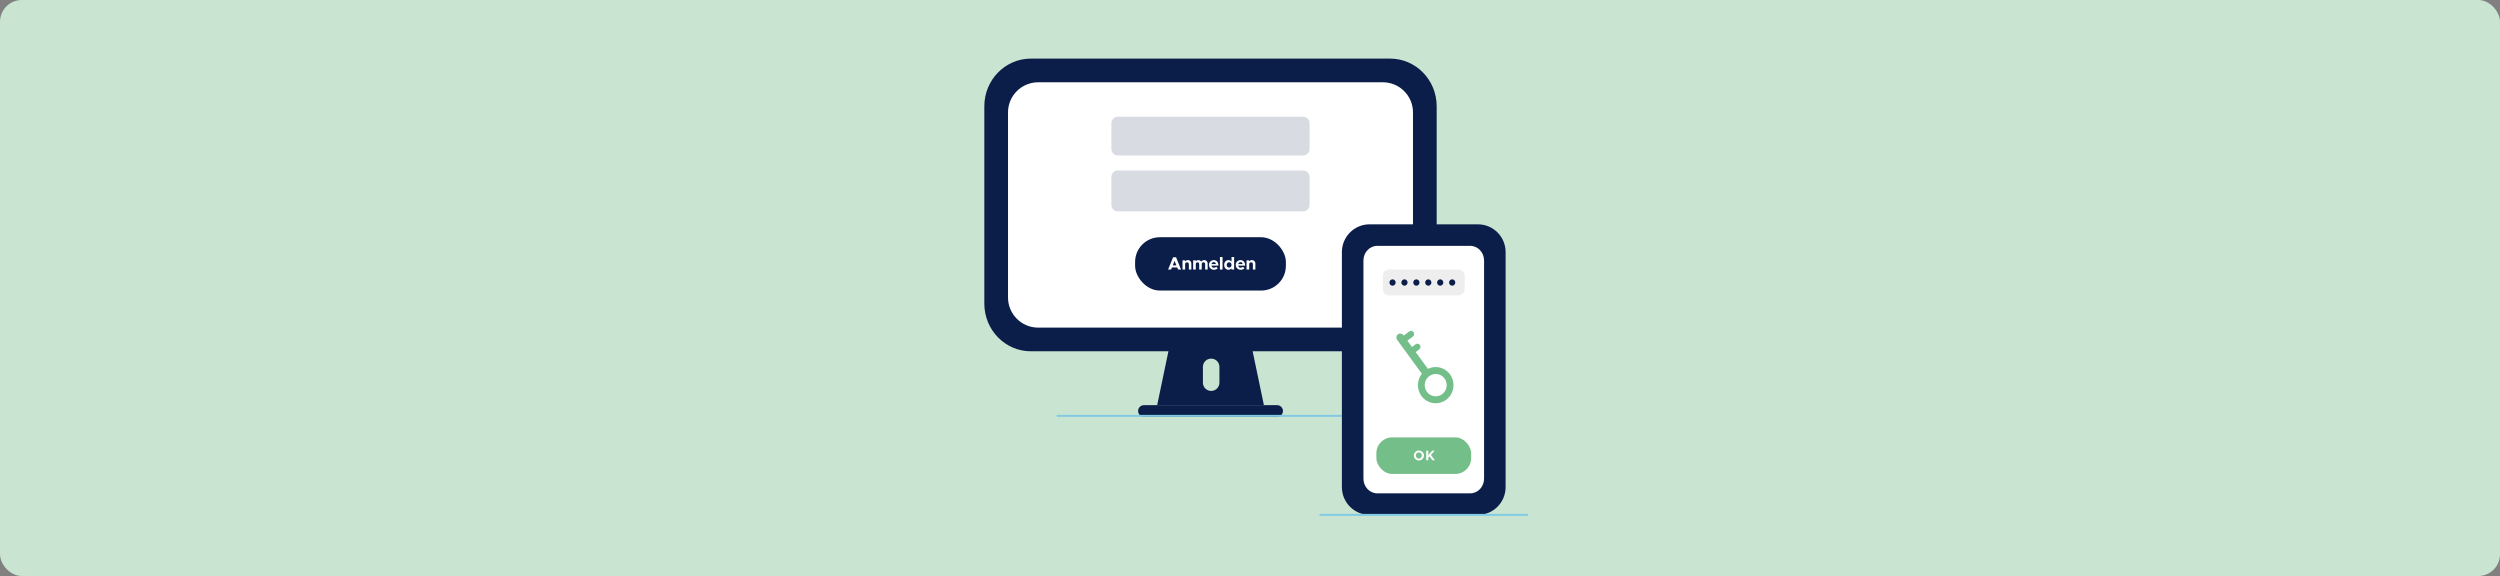
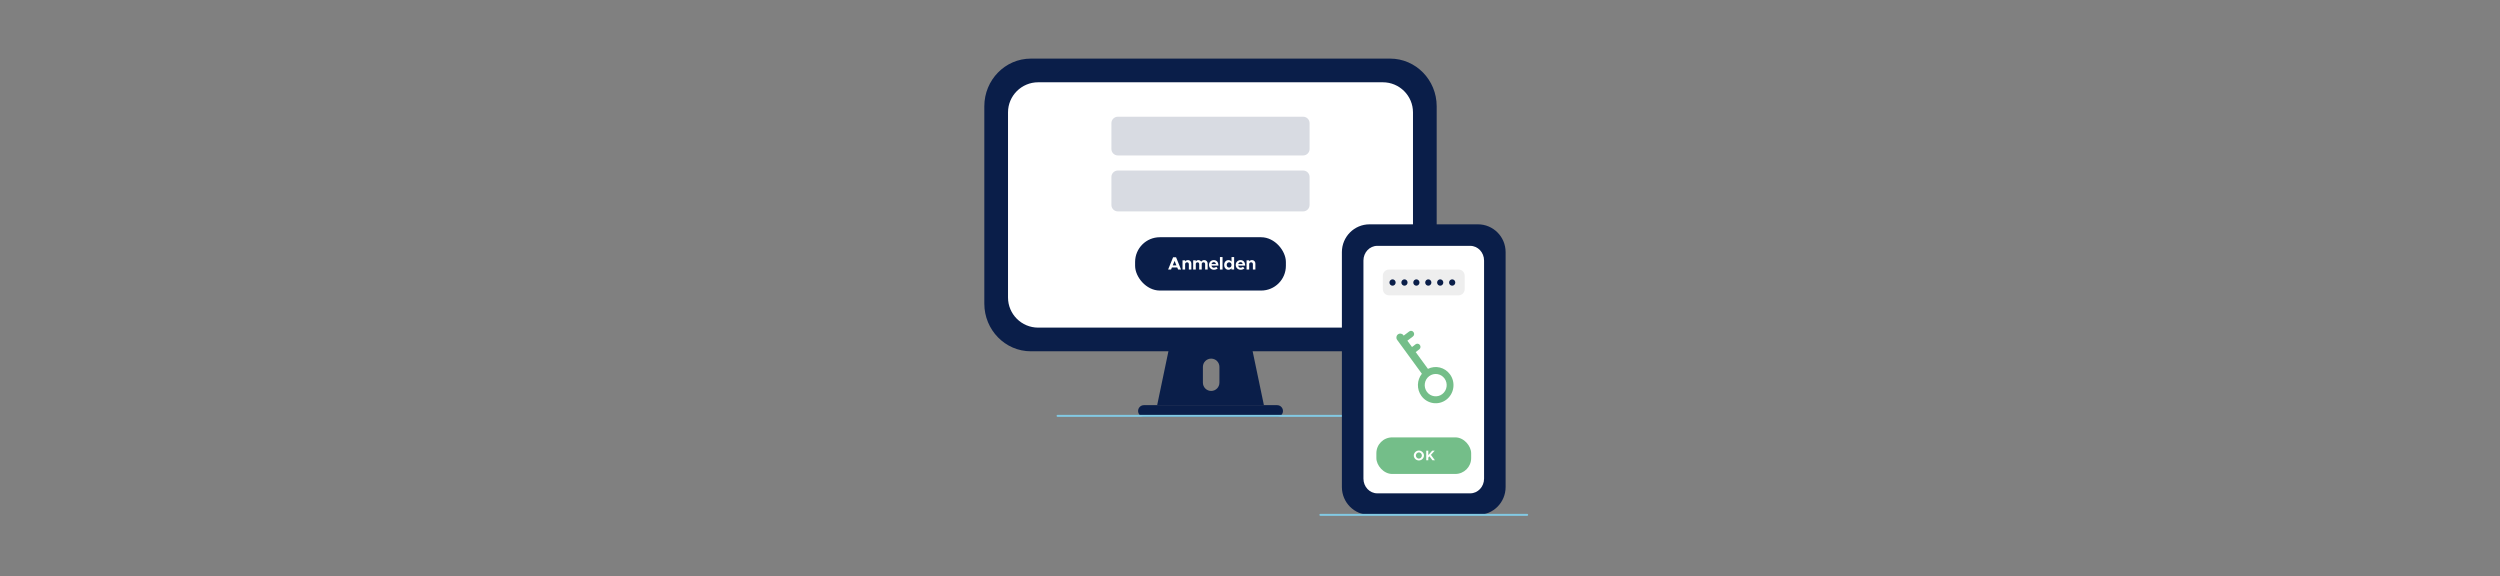
<svg xmlns="http://www.w3.org/2000/svg" width="1263" height="291" viewBox="0 0 1263 291" fill="none">
  <rect x="0" y="0" width="1263" height="291" fill="#808080" stroke="none" />
-   <rect width="1263" height="291" rx="11" fill="#C9E5D1" />
  <path fill-rule="evenodd" clip-rule="evenodd" d="M520.793 29.61C507.806 29.61 497.278 40.395 497.278 53.7V153.384C497.278 166.688 507.806 177.474 520.793 177.474H702.298C715.285 177.474 725.813 166.688 725.813 153.384V53.7C725.813 40.395 715.285 29.61 702.298 29.61H520.793Z" fill="#0A1E49" />
  <path d="M574.964 207.629C574.964 206.005 576.281 204.689 577.906 204.689H645.212C646.837 204.689 648.155 206.005 648.155 207.629C648.155 209.253 646.837 210.569 645.212 210.569H577.906C576.281 210.569 574.964 209.253 574.964 207.629Z" fill="#0A1E49" />
  <path d="M638.525 204.691H584.595L591.015 173.986H632.105L638.525 204.691ZM611.88 181.172C609.575 181.172 607.707 183.041 607.707 185.346V193.331C607.707 195.636 609.575 197.505 611.88 197.505C614.184 197.505 616.053 195.636 616.053 193.331V185.346C616.053 183.041 614.184 181.172 611.88 181.172Z" fill="#0A1E49" />
  <path d="M509.248 56.79C509.248 48.384 516.07 41.569 524.484 41.569H698.606C707.021 41.569 713.842 48.384 713.842 56.79V150.292C713.842 158.699 707.021 165.514 698.606 165.514H524.484C516.07 165.514 509.248 158.699 509.248 150.292V56.79Z" fill="white" />
  <path d="M561.483 89.406C561.483 87.605 562.945 86.145 564.748 86.145H658.338C660.141 86.145 661.603 87.605 661.603 89.406V103.541C661.603 105.342 660.141 106.802 658.338 106.802H564.748C562.945 106.802 561.483 105.342 561.483 103.541V89.406Z" fill="#D8DBE2" />
  <path d="M561.483 62.226C561.483 60.424 562.945 58.964 564.748 58.964H658.338C660.141 58.964 661.603 60.424 661.603 62.226V75.273C661.603 77.074 660.141 78.534 658.338 78.534H564.748C562.945 78.534 561.483 77.074 561.483 75.273V62.226Z" fill="#D8DBE2" />
  <rect x="573.454" y="119.849" width="76.178" height="26.94" rx="12.5" fill="#0A1E49" />
  <path d="M632.497 131.401C632.829 131.401 633.124 131.48 633.383 131.636C633.649 131.787 633.853 132.001 633.998 132.278C634.149 132.549 634.224 132.859 634.224 133.208V136.18H632.958V133.488C632.958 133.199 632.877 132.964 632.714 132.784C632.551 132.603 632.337 132.513 632.072 132.513C631.795 132.513 631.56 132.6 631.367 132.775C631.18 132.949 631.086 133.163 631.086 133.416V136.18H629.766V131.51H631.086V132.088C631.231 131.877 631.427 131.712 631.674 131.591C631.921 131.465 632.196 131.401 632.497 131.401Z" fill="white" />
  <path d="M626.74 135.268C626.951 135.268 627.168 135.226 627.392 135.141C627.615 135.057 627.801 134.946 627.952 134.807L628.694 135.566C628.489 135.783 628.205 135.958 627.844 136.09C627.488 136.223 627.135 136.289 626.786 136.289C626.327 136.289 625.906 136.183 625.52 135.973C625.14 135.762 624.838 135.47 624.615 135.096C624.392 134.723 624.281 134.301 624.281 133.832C624.281 133.368 624.386 132.952 624.597 132.585C624.814 132.217 625.107 131.928 625.474 131.718C625.848 131.507 626.261 131.401 626.713 131.401C627.196 131.401 627.615 131.513 627.97 131.736C628.326 131.958 628.597 132.281 628.784 132.702C628.971 133.124 629.064 133.621 629.064 134.193H625.538C625.598 134.518 625.734 134.78 625.945 134.979C626.162 135.172 626.427 135.268 626.74 135.268ZM626.722 132.422C626.433 132.422 626.183 132.513 625.972 132.693C625.761 132.868 625.619 133.106 625.547 133.407H627.798C627.744 133.106 627.624 132.868 627.437 132.693C627.25 132.513 627.012 132.422 626.722 132.422Z" fill="white" />
  <path d="M623.486 129.866V136.181H622.165V135.522C621.979 135.763 621.749 135.952 621.478 136.091C621.207 136.223 620.911 136.29 620.592 136.29C620.182 136.29 619.814 136.187 619.489 135.983C619.163 135.772 618.907 135.48 618.72 135.106C618.539 134.733 618.449 134.311 618.449 133.841C618.449 133.372 618.539 132.953 618.72 132.586C618.907 132.212 619.163 131.923 619.489 131.718C619.814 131.508 620.182 131.402 620.592 131.402C620.911 131.402 621.207 131.471 621.478 131.61C621.749 131.742 621.979 131.929 622.165 132.17V129.866H623.486ZM620.972 135.178C621.321 135.178 621.608 135.055 621.831 134.808C622.054 134.555 622.165 134.233 622.165 133.841C622.165 133.45 622.054 133.131 621.831 132.884C621.608 132.637 621.321 132.513 620.972 132.513C620.61 132.513 620.312 132.64 620.077 132.893C619.847 133.14 619.733 133.456 619.733 133.841C619.733 134.233 619.847 134.555 620.077 134.808C620.312 135.055 620.61 135.178 620.972 135.178Z" fill="white" />
  <path d="M616.309 129.866H617.629V136.181H616.309V129.866Z" fill="white" />
  <path d="M613.233 135.268C613.444 135.268 613.661 135.226 613.884 135.141C614.107 135.057 614.294 134.946 614.445 134.807L615.187 135.566C614.982 135.783 614.698 135.958 614.337 136.09C613.981 136.223 613.628 136.289 613.279 136.289C612.82 136.289 612.398 136.183 612.013 135.973C611.633 135.762 611.331 135.47 611.108 135.096C610.885 134.723 610.774 134.301 610.774 133.832C610.774 133.368 610.879 132.952 611.09 132.585C611.307 132.217 611.6 131.928 611.967 131.718C612.341 131.507 612.754 131.401 613.206 131.401C613.689 131.401 614.107 131.513 614.463 131.736C614.819 131.958 615.09 132.281 615.277 132.702C615.464 133.124 615.557 133.621 615.557 134.193H612.031C612.091 134.518 612.227 134.78 612.438 134.979C612.655 135.172 612.92 135.268 613.233 135.268ZM613.215 132.422C612.926 132.422 612.676 132.513 612.465 132.693C612.254 132.868 612.112 133.106 612.04 133.407H614.291C614.237 133.106 614.117 132.868 613.93 132.693C613.743 132.513 613.505 132.422 613.215 132.422Z" fill="white" />
  <path d="M608.379 131.401C608.704 131.401 608.997 131.48 609.256 131.636C609.521 131.787 609.729 132.001 609.88 132.278C610.031 132.555 610.106 132.865 610.106 133.208V136.171H608.84V133.434C608.84 133.163 608.762 132.943 608.605 132.775C608.454 132.6 608.258 132.513 608.017 132.513C607.752 132.513 607.535 132.594 607.366 132.756C607.197 132.913 607.113 133.115 607.113 133.362V136.171H605.838V133.434C605.838 133.163 605.76 132.943 605.603 132.775C605.452 132.6 605.256 132.513 605.015 132.513C604.75 132.513 604.533 132.594 604.364 132.756C604.195 132.913 604.111 133.115 604.111 133.362V136.171H602.791V131.51H604.111V132.124C604.225 131.901 604.394 131.727 604.617 131.6C604.84 131.468 605.096 131.401 605.386 131.401C605.693 131.401 605.974 131.474 606.227 131.618C606.486 131.757 606.691 131.952 606.842 132.205C606.98 131.952 607.185 131.757 607.457 131.618C607.728 131.474 608.035 131.401 608.379 131.401Z" fill="white" />
  <path d="M600.141 131.401C600.472 131.401 600.768 131.48 601.027 131.636C601.292 131.787 601.497 132.001 601.642 132.278C601.792 132.549 601.868 132.859 601.868 133.208V136.18H600.602V133.488C600.602 133.199 600.52 132.964 600.358 132.784C600.195 132.603 599.981 132.513 599.716 132.513C599.438 132.513 599.203 132.6 599.01 132.775C598.823 132.949 598.73 133.163 598.73 133.416V136.18H597.41V131.51H598.73V132.088C598.875 131.877 599.071 131.712 599.318 131.591C599.565 131.465 599.839 131.401 600.141 131.401Z" fill="white" />
  <path d="M595.18 136.18L594.746 135.114H592.051L591.617 136.18H590.125L592.648 129.974H594.149L596.672 136.18H595.18ZM592.476 134.075H594.321L593.399 131.817L592.476 134.075Z" fill="white" />
  <path d="M534.28 210.09H688.814" stroke="#82C9E3" stroke-linecap="round" />
  <path d="M677.924 127.361C677.924 119.612 684.176 113.331 691.888 113.331H746.669C754.381 113.331 760.633 119.612 760.633 127.361V246.077C760.633 253.826 754.381 260.107 746.669 260.107H691.888C684.176 260.107 677.924 253.826 677.924 246.077V127.361Z" fill="#0A1E49" />
  <path d="M688.808 131.621C688.808 127.524 691.939 124.203 695.801 124.203H742.757C746.619 124.203 749.75 127.524 749.75 131.621V241.818C749.75 245.915 746.619 249.236 742.757 249.236H695.801C691.939 249.236 688.808 245.915 688.808 241.818V131.621Z" fill="white" />
  <path d="M705.829 171.691L718.331 188.815C715.807 191.985 715.604 196.608 718.105 200.034C721.067 204.091 726.697 204.934 730.681 201.919C734.664 198.903 735.493 193.17 732.531 189.114C729.911 185.525 725.204 184.454 721.395 186.341L715.205 177.863L717.019 176.489C717.699 175.974 717.841 174.995 717.335 174.302L717.302 174.256C716.796 173.564 715.834 173.419 715.154 173.935L713.339 175.308L711.008 172.115L713.808 169.995C714.489 169.48 714.63 168.501 714.124 167.808L714.091 167.762C713.585 167.069 712.623 166.925 711.943 167.44L709.143 169.56L708.965 169.317C708.328 168.443 707.115 168.262 706.258 168.911L706.228 168.933C705.37 169.583 705.192 170.817 705.829 171.691ZM729.769 191.205C731.596 193.708 731.085 197.245 728.627 199.106C726.169 200.966 722.695 200.446 720.868 197.943C719.041 195.44 719.552 191.903 722.01 190.043C724.468 188.182 727.941 188.703 729.769 191.205Z" fill="#74BE89" />
  <rect x="695.343" y="220.962" width="47.884" height="18.483" rx="8" fill="#74BE89" />
  <path d="M720.531 227.694H721.569V229.917L723.533 227.694H724.798L722.904 229.797L724.932 232.542H723.667L722.177 230.538L721.569 231.187V232.542H720.531V227.694Z" fill="white" />
  <path d="M716.817 232.627C716.36 232.627 715.934 232.514 715.539 232.288C715.143 232.057 714.827 231.749 714.592 231.364C714.356 230.978 714.239 230.561 714.239 230.114C714.239 229.667 714.356 229.253 714.592 228.872C714.827 228.486 715.143 228.181 715.539 227.955C715.934 227.724 716.36 227.609 716.817 227.609C717.274 227.609 717.7 227.724 718.096 227.955C718.491 228.181 718.807 228.486 719.042 228.872C719.278 229.253 719.395 229.667 719.395 230.114C719.395 230.561 719.278 230.978 719.042 231.364C718.807 231.749 718.491 232.057 718.096 232.288C717.7 232.514 717.274 232.627 716.817 232.627ZM716.817 231.681C717.086 231.681 717.335 231.611 717.566 231.469C717.797 231.324 717.98 231.131 718.117 230.891C718.253 230.651 718.322 230.392 718.322 230.114C718.322 229.837 718.253 229.58 718.117 229.345C717.98 229.105 717.797 228.915 717.566 228.773C717.335 228.628 717.086 228.555 716.817 228.555C716.553 228.555 716.304 228.628 716.068 228.773C715.838 228.915 715.654 229.105 715.517 229.345C715.381 229.585 715.312 229.841 715.312 230.114C715.312 230.392 715.381 230.651 715.517 230.891C715.654 231.131 715.838 231.324 716.068 231.469C716.304 231.611 716.553 231.681 716.817 231.681Z" fill="white" />
  <path d="M736.852 136.159H701.717C699.999 136.159 698.607 137.564 698.607 139.298V146.066C698.607 147.8 699.999 149.206 701.717 149.206H736.852C738.569 149.206 739.961 147.8 739.961 146.066V139.298C739.961 137.564 738.569 136.159 736.852 136.159Z" fill="#EEEEEE" />
  <path d="M703.51 144.337C702.643 144.337 701.941 143.618 701.941 142.73C701.941 141.842 702.643 141.124 703.51 141.124C704.378 141.124 705.079 141.842 705.079 142.73C705.079 143.618 704.378 144.337 703.51 144.337ZM711.102 142.73C711.102 141.842 710.401 141.124 709.533 141.124C708.666 141.124 707.964 141.842 707.964 142.73C707.964 143.618 708.666 144.337 709.533 144.337C710.401 144.337 711.102 143.618 711.102 142.73ZM717.122 142.73C717.122 141.842 716.42 141.124 715.552 141.124C714.685 141.124 713.983 141.842 713.983 142.73C713.983 143.618 714.685 144.337 715.552 144.337C716.42 144.337 717.122 143.618 717.122 142.73ZM723.145 142.73C723.145 141.842 722.443 141.124 721.575 141.124C720.708 141.124 720.006 141.842 720.006 142.73C720.006 143.618 720.708 144.337 721.575 144.337C722.443 144.337 723.145 143.618 723.145 142.73ZM729.164 142.73C729.164 141.842 728.462 141.124 727.595 141.124C726.727 141.124 726.025 141.842 726.025 142.73C726.025 143.618 726.727 144.337 727.595 144.337C728.462 144.337 729.164 143.618 729.164 142.73ZM729.164 142.73C729.164 141.842 728.462 141.124 727.595 141.124C726.727 141.124 726.025 141.842 726.025 142.73C726.025 143.618 726.727 144.337 727.595 144.337C728.462 144.337 729.164 143.618 729.164 142.73ZM735.215 142.73C735.215 141.842 734.513 141.124 733.646 141.124C732.778 141.124 732.077 141.842 732.077 142.73C732.077 143.618 732.778 144.337 733.646 144.337C734.513 144.337 735.215 143.618 735.215 142.73Z" fill="#0A1E49" />
  <path d="M667.048 260.104H771.521" stroke="#82C9E3" stroke-linecap="round" />
</svg>